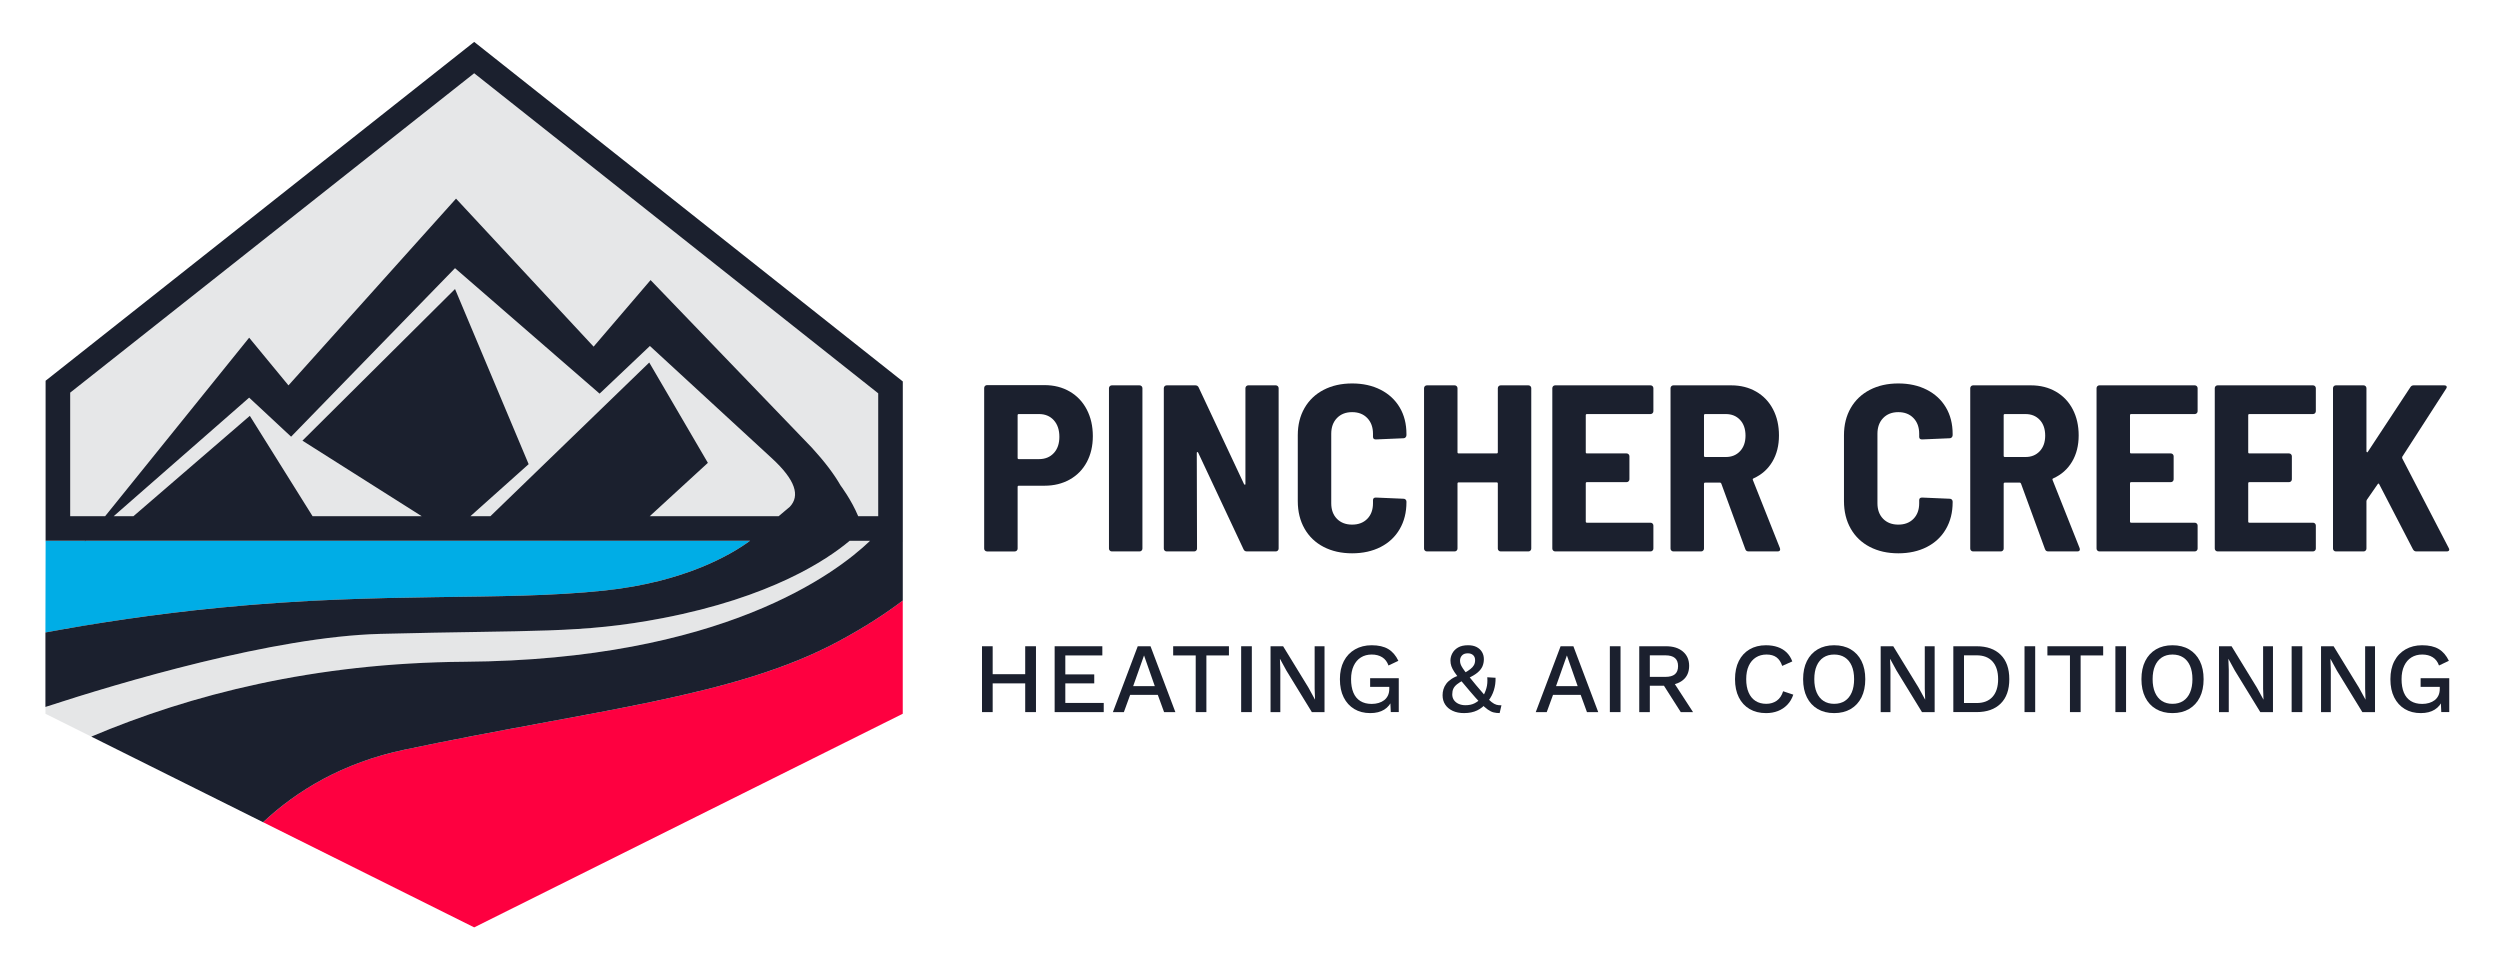
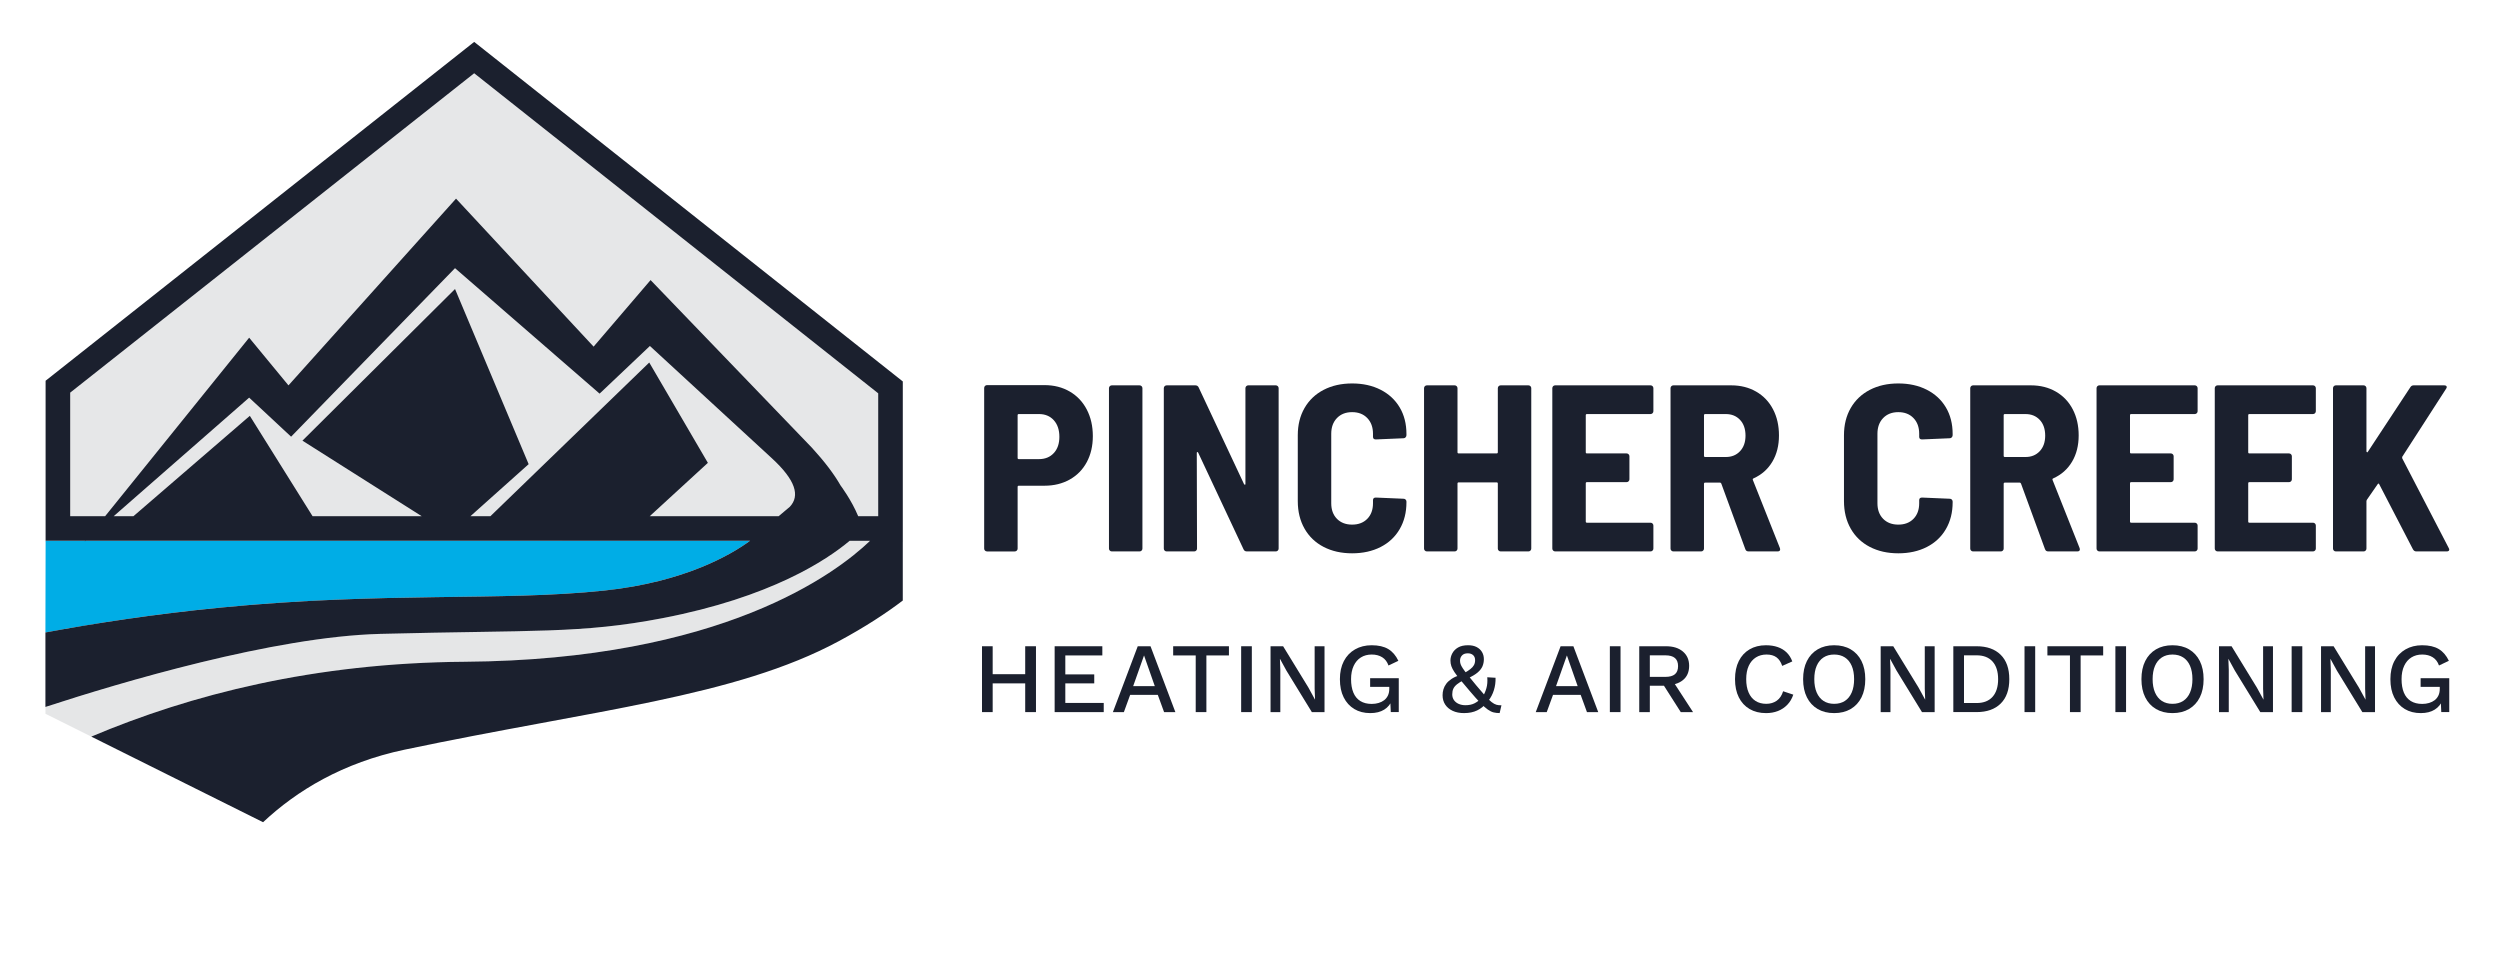
<svg xmlns="http://www.w3.org/2000/svg" id="Layer_1" version="1.1" viewBox="0 0 260 100">
  <defs>
    <style>
      .st0 {
        fill: #1b202e;
      }

      .st1 {
        fill: #e5e6e7;
      }

      .st1, .st2, .st3, .st4, .st5 {
        fill-rule: evenodd;
      }

      .st2 {
        fill: #e6e7e8;
      }

      .st3 {
        fill: #1b202e;
      }

      .st4 {
        fill: #fe0040;
      }

      .st6 {
        fill: #00ade6;
      }

      .st5 {
        fill: none;
      }
    </style>
  </defs>
  <g>
    <g>
      <path class="st0" d="M103.238,67.21v6.849h-1.11v-6.849h1.11ZM107.181,70.116v.955h-4.493v-.955h4.493ZM107.741,67.21v6.849h-1.12v-6.849h1.12Z" />
      <path class="st0" d="M109.683,74.059v-6.849h4.96v.955h-3.85v1.972h3.009v.934h-3.009v2.034h3.995v.955h-5.105Z" />
      <path class="st0" d="M122.237,74.059h-1.172l-.654-1.795h-2.874l-.654,1.795h-1.142l2.584-6.849h1.329l2.584,6.849ZM117.848,71.361h2.252l-1.12-3.196-1.131,3.196Z" />
      <path class="st0" d="M127.809,67.21v.955h-2.345v5.894h-1.11v-5.894h-2.345v-.955h5.8Z" />
      <path class="st0" d="M130.19,67.21v6.849h-1.11v-6.849h1.11Z" />
      <path class="st0" d="M137.75,67.21v6.849h-1.318l-2.646-4.317-.664-1.214h-.011l.042,1.111v4.42h-1.017v-6.849h1.308l2.636,4.306.674,1.235h.01l-.042-1.121v-4.421h1.028Z" />
      <path class="st0" d="M142.515,74.163c-.643,0-1.2-.142-1.671-.426-.471-.284-.838-.687-1.1-1.209-.263-.522-.394-1.153-.394-1.893,0-.727.136-1.353.409-1.878.274-.526.661-.932,1.162-1.22.502-.287,1.078-.431,1.728-.431.712,0,1.288.132,1.728.395s.79.671,1.053,1.224l-1.028.488c-.131-.381-.348-.666-.649-.856-.301-.19-.666-.285-1.094-.285s-.805.1-1.126.301c-.322.201-.573.493-.752.877-.18.384-.27.846-.27,1.385,0,.546.08,1.011.239,1.395s.4.676.722.877.717.301,1.188.301c.256,0,.495-.033.716-.099s.415-.163.581-.29c.166-.128.295-.291.389-.488.093-.197.14-.431.14-.7v-.197h-1.992v-.903h2.978v3.528h-.83l-.062-1.38.208.104c-.166.436-.441.775-.825,1.017s-.866.363-1.448.363Z" />
      <path class="st0" d="M152.28,74.163c-.464,0-.863-.078-1.199-.234s-.595-.372-.778-.649-.275-.602-.275-.975c0-.214.029-.421.089-.618.058-.197.156-.387.29-.571s.32-.353.555-.509c.235-.156.529-.292.882-.41l.405-.176c.277-.159.5-.304.669-.436.17-.131.294-.27.373-.415s.12-.315.12-.509c0-.228-.069-.404-.208-.529s-.322-.187-.55-.187c-.27,0-.472.074-.607.223-.135.148-.203.327-.203.534,0,.125.019.246.057.363s.114.263.229.436c.114.173.282.4.503.68s.522.649.903,1.105c.373.45.687.815.939,1.094.252.28.469.491.649.633s.348.235.503.28c.156.045.33.064.524.057l-.187.81c-.221,0-.427-.023-.618-.067-.19-.045-.394-.144-.612-.296s-.474-.381-.768-.685c-.294-.304-.656-.709-1.085-1.214-.401-.47-.735-.866-1.001-1.188s-.474-.595-.623-.82c-.148-.224-.254-.429-.316-.612s-.094-.379-.094-.586c0-.256.066-.507.197-.752.132-.245.33-.446.597-.602s.614-.234,1.043-.234c.346,0,.64.062.882.187s.429.296.56.514.197.469.197.752c0,.263-.049.508-.145.737-.097.228-.268.446-.513.654-.246.208-.593.411-1.043.612l-.342.145c-.319.159-.567.311-.747.457s-.308.299-.384.462c-.076.163-.114.358-.114.587,0,.235.06.437.181.607.121.169.286.299.493.389.208.09.439.135.695.135.367,0,.678-.064.934-.192.256-.128.495-.306.716-.535l.145-.156c.166-.263.296-.56.389-.892.094-.332.123-.709.088-1.131l.861.052c.014.443-.043.871-.171,1.286-.128.415-.323.789-.586,1.121l-.207.229c-.249.318-.564.571-.944.757-.381.186-.83.28-1.349.28Z" />
      <path class="st0" d="M166.216,74.059h-1.172l-.654-1.795h-2.875l-.654,1.795h-1.142l2.584-6.849h1.329l2.584,6.849ZM161.826,71.361h2.252l-1.121-3.196-1.131,3.196Z" />
      <path class="st0" d="M168.535,67.21v6.849h-1.11v-6.849h1.11Z" />
      <path class="st0" d="M173.273,67.21c.733,0,1.316.183,1.749.55.432.366.649.861.649,1.484,0,.643-.216,1.14-.649,1.489-.432.35-1.015.524-1.749.524l-.104.062h-1.587v2.74h-1.1v-6.849h2.791ZM173.19,70.396c.45,0,.784-.092,1.002-.275s.327-.465.327-.846c0-.374-.109-.654-.327-.841-.218-.187-.552-.28-1.002-.28h-1.608v2.242h1.608ZM173.844,70.624l2.231,3.435h-1.276l-1.91-2.999.955-.436Z" />
      <path class="st0" d="M186.503,72.243c-.139.415-.346.766-.623,1.053-.277.287-.602.503-.975.649-.374.145-.785.218-1.235.218-.658,0-1.228-.142-1.713-.426-.484-.284-.858-.688-1.12-1.214-.263-.525-.395-1.155-.395-1.888s.131-1.363.395-1.889c.262-.525.636-.93,1.12-1.214.484-.284,1.052-.426,1.702-.426.449,0,.856.062,1.219.187.363.125.673.311.929.56.256.249.453.56.592.934l-1.048.467c-.138-.408-.339-.707-.602-.898-.263-.19-.605-.285-1.027-.285s-.792.1-1.11.301c-.319.201-.566.491-.742.871-.176.381-.264.844-.264,1.391,0,.54.083,1.001.249,1.385.166.384.404.676.716.877.311.201.685.301,1.121.301.422,0,.786-.109,1.094-.327s.527-.545.659-.98l1.058.353Z" />
      <path class="st0" d="M190.752,67.106c.664,0,1.238.142,1.722.426s.858.689,1.121,1.214c.263.526.394,1.156.394,1.889s-.131,1.363-.394,1.888c-.263.526-.636.93-1.121,1.214s-1.058.426-1.722.426c-.658,0-1.228-.142-1.713-.426-.484-.284-.858-.688-1.12-1.214-.263-.525-.395-1.155-.395-1.888s.131-1.363.395-1.889c.262-.525.636-.93,1.12-1.214.484-.284,1.055-.426,1.713-.426ZM190.752,68.072c-.429,0-.798.1-1.106.301-.308.201-.545.491-.71.871-.166.381-.249.844-.249,1.391,0,.54.083,1.001.249,1.385.166.384.403.676.71.877.308.201.676.301,1.106.301.436,0,.807-.1,1.115-.301s.545-.493.711-.877c.166-.384.249-.846.249-1.385,0-.547-.083-1.01-.249-1.391-.166-.38-.403-.671-.711-.871s-.679-.301-1.115-.301Z" />
      <path class="st0" d="M201.204,67.21v6.849h-1.318l-2.646-4.317-.664-1.214h-.011l.042,1.111v4.42h-1.017v-6.849h1.308l2.635,4.306.675,1.235h.01l-.042-1.121v-4.421h1.028Z" />
      <path class="st0" d="M205.564,67.21c1.072,0,1.908.296,2.506.887.598.592.897,1.437.897,2.537s-.299,1.946-.897,2.537-1.434.887-2.506.887h-2.418v-6.849h2.418ZM205.564,73.115c.726,0,1.281-.216,1.665-.649.384-.432.576-1.043.576-1.831s-.192-1.399-.576-1.832-.939-.649-1.665-.649h-1.308v4.96h1.308Z" />
      <path class="st0" d="M211.66,67.21v6.849h-1.11v-6.849h1.11Z" />
      <path class="st0" d="M218.73,67.21v.955h-2.345v5.894h-1.11v-5.894h-2.345v-.955h5.801Z" />
      <path class="st0" d="M221.11,67.21v6.849h-1.11v-6.849h1.11Z" />
      <path class="st0" d="M225.938,67.106c.664,0,1.238.142,1.722.426s.858.689,1.121,1.214c.263.526.394,1.156.394,1.889s-.131,1.363-.394,1.888c-.263.526-.636.93-1.121,1.214s-1.058.426-1.722.426c-.658,0-1.228-.142-1.713-.426-.484-.284-.858-.688-1.12-1.214-.263-.525-.395-1.155-.395-1.888s.131-1.363.395-1.889c.262-.525.636-.93,1.12-1.214.484-.284,1.055-.426,1.713-.426ZM225.938,68.072c-.429,0-.798.1-1.106.301-.308.201-.545.491-.71.871-.166.381-.249.844-.249,1.391,0,.54.083,1.001.249,1.385.166.384.403.676.71.877.308.201.676.301,1.106.301.436,0,.807-.1,1.115-.301s.545-.493.711-.877c.166-.384.249-.846.249-1.385,0-.547-.083-1.01-.249-1.391-.166-.38-.403-.671-.711-.871s-.679-.301-1.115-.301Z" />
      <path class="st0" d="M236.389,67.21v6.849h-1.318l-2.646-4.317-.664-1.214h-.011l.042,1.111v4.42h-1.017v-6.849h1.308l2.635,4.306.675,1.235h.01l-.042-1.121v-4.421h1.028Z" />
      <path class="st0" d="M239.44,67.21v6.849h-1.11v-6.849h1.11Z" />
      <path class="st0" d="M247.001,67.21v6.849h-1.318l-2.646-4.317-.664-1.214h-.011l.042,1.111v4.42h-1.017v-6.849h1.308l2.635,4.306.675,1.235h.01l-.042-1.121v-4.421h1.028Z" />
      <path class="st0" d="M251.766,74.163c-.643,0-1.2-.142-1.671-.426-.47-.284-.837-.687-1.099-1.209-.263-.522-.395-1.153-.395-1.893,0-.727.137-1.353.41-1.878.273-.526.661-.932,1.162-1.22.502-.287,1.077-.431,1.728-.431.712,0,1.288.132,1.728.395s.79.671,1.053,1.224l-1.028.488c-.131-.381-.348-.666-.649-.856-.301-.19-.666-.285-1.095-.285s-.804.1-1.126.301-.573.493-.752.877c-.18.384-.27.846-.27,1.385,0,.546.08,1.011.239,1.395s.4.676.721.877c.322.201.718.301,1.188.301.256,0,.495-.033.716-.099.221-.066.415-.163.581-.29.166-.128.296-.291.389-.488.094-.197.14-.431.14-.7v-.197h-1.992v-.903h2.978v3.528h-.83l-.062-1.38.208.104c-.166.436-.441.775-.825,1.017-.384.242-.866.363-1.448.363Z" />
    </g>
    <g>
      <path class="st0" d="M111.249,40.718c.765.444,1.357,1.069,1.777,1.875.419.806.629,1.727.629,2.764,0,1.02-.21,1.921-.629,2.702-.42.782-1.012,1.386-1.777,1.814-.765.428-1.641.642-2.628.642h-2.665c-.083,0-.123.041-.123.123v6.415c0,.083-.029.153-.086.21-.058.058-.128.086-.21.086h-2.887c-.082,0-.152-.029-.21-.086-.058-.057-.086-.127-.086-.21v-16.705c0-.082.029-.152.086-.21.058-.057.128-.086.21-.086h5.972c.987,0,1.863.222,2.628.667ZM109.595,47.12c.387-.419.58-.982.58-1.69,0-.724-.194-1.3-.58-1.727s-.901-.642-1.542-.642h-2.097c-.083,0-.123.041-.123.123v4.441c0,.082.041.123.123.123h2.097c.642,0,1.156-.21,1.542-.63Z" />
      <path class="st0" d="M115.419,57.262c-.058-.057-.086-.127-.086-.21v-16.681c0-.082.029-.152.086-.209s.128-.086.21-.086h2.887c.082,0,.152.029.21.086.057.058.086.128.086.209v16.681c0,.083-.029.153-.086.21-.058.058-.128.086-.21.086h-2.887c-.082,0-.152-.029-.21-.086Z" />
      <path class="st0" d="M129.61,40.162c.058-.058.128-.086.21-.086h2.863c.082,0,.152.029.209.086s.086.128.086.209v16.681c0,.083-.029.153-.086.21-.058.058-.128.086-.209.086h-3.011c-.165,0-.28-.074-.345-.222l-4.713-10.043c-.033-.05-.066-.074-.099-.074s-.049.033-.049.099l.025,9.944c0,.083-.029.153-.086.21-.058.058-.128.086-.21.086h-2.862c-.083,0-.153-.029-.21-.086-.058-.057-.086-.127-.086-.21v-16.681c0-.082.029-.152.086-.209.057-.058.127-.086.21-.086h2.986c.164,0,.28.074.345.222l4.713,10.043c.033.049.066.074.099.074.033,0,.049-.033.049-.098v-9.945c0-.082.029-.152.086-.209Z" />
      <path class="st0" d="M137.659,56.88c-.855-.444-1.518-1.077-1.987-1.9-.469-.822-.703-1.777-.703-2.862v-6.86c0-1.069.234-2.011.703-2.825s1.131-1.444,1.987-1.888c.855-.444,1.842-.666,2.961-.666s2.105.218,2.961.654c.855.436,1.517,1.049,1.986,1.838s.703,1.711.703,2.764v.123c0,.082-.029.156-.086.222-.058.066-.128.098-.21.098l-2.887.123c-.197,0-.296-.09-.296-.271v-.321c0-.675-.198-1.217-.592-1.629s-.922-.617-1.579-.617-1.184.206-1.579.617c-.395.411-.592.954-.592,1.629v7.23c0,.675.197,1.213.592,1.617.395.403.921.604,1.579.604s1.185-.201,1.579-.604.592-.942.592-1.617v-.321c0-.181.098-.272.296-.272l2.887.123c.082,0,.152.029.21.086.057.058.086.128.086.21v.074c0,1.053-.234,1.982-.703,2.788-.469.806-1.131,1.427-1.986,1.863-.856.436-1.843.654-2.961.654s-2.106-.222-2.961-.666Z" />
      <path class="st0" d="M155.86,40.162c.057-.058.127-.086.209-.086h2.887c.082,0,.152.029.21.086.057.058.086.128.086.209v16.681c0,.083-.029.153-.086.21-.058.058-.128.086-.21.086h-2.887c-.082,0-.152-.029-.209-.086-.058-.057-.086-.127-.086-.21v-6.761c0-.082-.042-.123-.123-.123h-3.948c-.082,0-.123.041-.123.123v6.761c0,.083-.029.153-.086.21-.058.058-.128.086-.21.086h-2.887c-.082,0-.152-.029-.21-.086-.058-.057-.086-.127-.086-.21v-16.681c0-.082.029-.152.086-.209s.128-.086.21-.086h2.887c.082,0,.152.029.21.086.057.058.086.128.086.209v6.662c0,.083.041.123.123.123h3.948c.082,0,.123-.041.123-.123v-6.662c0-.082.028-.152.086-.209Z" />
      <path class="st0" d="M171.866,42.975c-.058.058-.128.086-.21.086h-6.613c-.082,0-.123.041-.123.123v3.849c0,.083.041.123.123.123h4.121c.082,0,.152.029.21.086.057.058.086.128.086.21v2.394c0,.082-.029.152-.086.21-.058.058-.128.086-.21.086h-4.121c-.082,0-.123.041-.123.123v3.973c0,.082.041.123.123.123h6.613c.082,0,.152.029.21.086.057.058.086.128.086.209v2.394c0,.083-.029.153-.086.21-.058.058-.128.086-.21.086h-9.919c-.082,0-.152-.029-.21-.086-.058-.057-.086-.127-.086-.21v-16.681c0-.082.029-.152.086-.209s.128-.086.21-.086h9.919c.082,0,.152.029.21.086.057.058.086.128.086.209v2.394c0,.083-.029.153-.086.21Z" />
      <path class="st0" d="M181.509,57.102l-2.493-6.81c-.033-.066-.074-.099-.123-.099h-1.555c-.082,0-.123.041-.123.123v6.736c0,.083-.029.153-.086.21-.058.058-.128.086-.21.086h-2.887c-.083,0-.153-.029-.21-.086-.058-.057-.086-.127-.086-.21v-16.681c0-.082.029-.152.086-.209.057-.058.127-.086.21-.086h6.021c.97,0,1.834.218,2.591.654.756.436,1.34,1.049,1.752,1.838s.617,1.694.617,2.714c0,1.053-.23,1.966-.691,2.739-.461.773-1.11,1.349-1.949,1.727-.082.033-.107.091-.074.173l2.813,7.082c.016.033.025.074.025.123,0,.148-.09.222-.272.222h-3.01c-.181,0-.296-.082-.345-.247ZM177.215,43.185v4.22c0,.082.041.123.123.123h2.147c.608,0,1.102-.201,1.48-.605.379-.403.568-.941.568-1.616,0-.691-.189-1.237-.568-1.641-.379-.403-.872-.604-1.48-.604h-2.147c-.082,0-.123.041-.123.123Z" />
      <path class="st0" d="M194.463,56.88c-.855-.444-1.518-1.077-1.987-1.9-.469-.822-.703-1.777-.703-2.862v-6.86c0-1.069.234-2.011.703-2.825s1.131-1.444,1.987-1.888c.855-.444,1.842-.666,2.961-.666s2.105.218,2.961.654c.855.436,1.518,1.049,1.987,1.838s.703,1.711.703,2.764v.123c0,.082-.029.156-.086.222-.058.066-.128.098-.21.098l-2.887.123c-.197,0-.296-.09-.296-.271v-.321c0-.675-.197-1.217-.592-1.629s-.922-.617-1.579-.617-1.184.206-1.579.617c-.395.411-.592.954-.592,1.629v7.23c0,.675.197,1.213.592,1.617.395.403.921.604,1.579.604s1.185-.201,1.579-.604.592-.942.592-1.617v-.321c0-.181.099-.272.296-.272l2.887.123c.082,0,.152.029.21.086.057.058.086.128.086.21v.074c0,1.053-.234,1.982-.703,2.788-.469.806-1.131,1.427-1.987,1.863s-1.842.654-2.961.654-2.106-.222-2.961-.666Z" />
      <path class="st0" d="M212.676,57.102l-2.492-6.81c-.033-.066-.074-.099-.123-.099h-1.555c-.082,0-.123.041-.123.123v6.736c0,.083-.029.153-.086.21-.058.058-.128.086-.209.086h-2.887c-.082,0-.152-.029-.21-.086-.058-.057-.086-.127-.086-.21v-16.681c0-.082.029-.152.086-.209s.128-.086.21-.086h6.021c.97,0,1.834.218,2.591.654.757.436,1.34,1.049,1.752,1.838.411.79.617,1.694.617,2.714,0,1.053-.231,1.966-.691,2.739s-1.11,1.349-1.949,1.727c-.082.033-.107.091-.074.173l2.813,7.082c.016.033.025.074.025.123,0,.148-.09.222-.271.222h-3.011c-.181,0-.296-.082-.345-.247ZM208.382,43.185v4.22c0,.082.041.123.123.123h2.147c.608,0,1.102-.201,1.481-.605.378-.403.567-.941.567-1.616,0-.691-.189-1.237-.567-1.641-.379-.403-.873-.604-1.481-.604h-2.147c-.082,0-.123.041-.123.123Z" />
      <path class="st0" d="M228.466,42.975c-.058.058-.128.086-.21.086h-6.613c-.082,0-.123.041-.123.123v3.849c0,.083.041.123.123.123h4.121c.082,0,.152.029.209.086.058.058.086.128.086.21v2.394c0,.082-.029.152-.086.21s-.128.086-.209.086h-4.121c-.082,0-.123.041-.123.123v3.973c0,.082.041.123.123.123h6.613c.082,0,.152.029.21.086.057.058.086.128.086.209v2.394c0,.083-.029.153-.086.21-.058.058-.128.086-.21.086h-9.919c-.082,0-.152-.029-.21-.086-.058-.057-.086-.127-.086-.21v-16.681c0-.082.029-.152.086-.209s.128-.086.21-.086h9.919c.082,0,.152.029.21.086.057.058.086.128.086.209v2.394c0,.083-.029.153-.086.21Z" />
      <path class="st0" d="M240.761,42.975c-.058.058-.128.086-.21.086h-6.613c-.082,0-.123.041-.123.123v3.849c0,.083.041.123.123.123h4.121c.082,0,.152.029.209.086.058.058.086.128.086.21v2.394c0,.082-.029.152-.086.21s-.128.086-.209.086h-4.121c-.082,0-.123.041-.123.123v3.973c0,.082.041.123.123.123h6.613c.082,0,.152.029.21.086.057.058.086.128.086.209v2.394c0,.083-.029.153-.086.21-.058.058-.128.086-.21.086h-9.919c-.082,0-.152-.029-.21-.086-.058-.057-.086-.127-.086-.21v-16.681c0-.082.029-.152.086-.209s.128-.086.21-.086h9.919c.082,0,.152.029.21.086.057.058.086.128.086.209v2.394c0,.083-.029.153-.086.21Z" />
      <path class="st0" d="M242.718,57.262c-.058-.057-.086-.127-.086-.21v-16.681c0-.082.029-.152.086-.209s.128-.086.21-.086h2.887c.082,0,.152.029.209.086s.086.128.086.209v6.564c0,.049.021.082.062.098.041.017.07,0,.086-.049l4.417-6.712c.082-.132.197-.197.345-.197h3.183c.115,0,.193.033.234.098.041.066.029.148-.037.247l-4.565,7.082c-.017.05-.017.107,0,.173l4.837,9.328c.033.066.05.115.05.148,0,.132-.091.197-.272.197h-3.159c-.148,0-.263-.074-.345-.222l-3.504-6.761c-.017-.049-.041-.074-.074-.074s-.066.025-.098.074l-1.11,1.604c-.033.066-.05.115-.05.148v4.935c0,.083-.029.153-.086.21-.058.058-.128.086-.209.086h-2.887c-.082,0-.152-.029-.21-.086Z" />
    </g>
  </g>
  <g>
-     <path class="st4" d="M93.887,62.451c-1.718,1.31-3.897,2.744-6.665,4.233-10.786,5.804-25.421,7.129-45.134,11.276-6.44,1.355-11.213,4.256-14.729,7.548l21.956,10.939,44.571-22.218v-11.777Z" />
    <polygon class="st2" points="4.745 56.369 4.745 39.597 49.316 4.36 93.887 39.67 93.887 56.369 4.745 56.369" />
    <polygon class="st5" points="4.723 74.229 49.316 96.447 93.91 74.229 93.91 53.725 4.723 53.725 4.723 74.229" />
    <path class="st6" d="M4.745,56.239l-.022,9.537c.817-.152,1.668-.306,2.554-.459h0c4.495-.779,9.841-1.561,15.715-2.131,17.075-1.659,29.143-.633,39.858-1.767,8.435-.892,13.276-3.797,15.156-5.179H4.745Z" />
    <path class="st1" d="M88.781,55.876c-.174.157-.377.331-.607.521-.032.026-.062.051-.095.078-.059.048-.12.096-.183.146-.048.038-.098.077-.148.116-.059.046-.117.091-.179.138-.076.058-.156.117-.236.177-.069.051-.139.102-.211.155-.097.07-.196.141-.3.214-.053.037-.108.075-.163.113-.095.066-.193.133-.294.2-.055.037-.11.074-.167.111-.126.084-.257.168-.391.254-.033.021-.064.041-.097.063-.171.108-.349.217-.532.328-.042.025-.086.051-.128.076-.147.088-.297.176-.452.265-.056.032-.113.065-.17.097-.162.092-.329.185-.499.278-.043.023-.084.046-.127.07-.219.118-.445.237-.678.357-.023.012-.047.023-.069.035-.207.105-.42.211-.637.317-.062.03-.126.061-.189.091-.195.094-.394.187-.598.281-.06.027-.118.055-.178.082-.526.239-1.081.478-1.666.715-.069.028-.14.056-.211.084-.228.091-.46.182-.698.272-.082.032-.165.063-.248.094-.272.102-.55.204-.834.304-.039.014-.076.028-.115.042-.326.115-.66.228-1.002.341-.076.025-.155.05-.231.075-.266.086-.537.172-.813.257-.106.033-.213.065-.321.098-.276.083-.556.165-.842.246-.09.026-.178.052-.269.077-.374.105-.755.208-1.145.309-.066.017-.134.033-.2.05-.324.083-.654.164-.99.244-.127.03-.257.06-.386.09-.296.069-.597.136-.902.203-.127.028-.252.055-.38.083-.427.09-.859.179-1.302.264-8.472,1.63-13.399,1.221-29.371,1.636-.28.007-.564.018-.85.031-.086.004-.172.009-.258.013-.21.011-.421.023-.634.036-.091.006-.181.011-.272.018-.256.018-.513.037-.773.058-.039.003-.076.006-.115.009-.298.025-.599.054-.902.084-.086.009-.172.018-.258.027-.225.023-.45.048-.677.074-.098.011-.195.022-.293.034-.248.029-.497.06-.748.092-.064.008-.127.016-.19.024-.311.041-.624.084-.938.129-.082.012-.164.024-.246.036-.239.035-.479.071-.72.108-.102.016-.205.032-.308.048-.243.038-.488.078-.732.118-.08.013-.16.026-.241.04-.32.054-.641.109-.962.166-.072.013-.144.026-.215.039-.255.046-.51.092-.766.14-.106.02-.211.04-.317.06-.237.045-.475.091-.713.138-.094.018-.188.037-.282.055-.323.064-.647.129-.971.196-.054.011-.107.023-.161.034-.275.057-.549.115-.824.174-.105.023-.211.045-.316.068-.235.051-.47.102-.705.155-.099.022-.198.044-.296.066-.324.072-.647.146-.969.22-.023.005-.045.011-.068.016-.302.07-.603.14-.903.212-.105.025-.21.05-.314.075-.228.055-.457.11-.684.165-.103.025-.206.05-.309.075-.287.07-.573.141-.857.213-.033.008-.067.017-.1.025-.318.08-.634.161-.949.242-.092.024-.184.048-.276.071-.228.059-.456.118-.683.178-.103.027-.206.054-.309.081-.248.065-.494.131-.74.197-.063.017-.126.034-.189.051-.304.082-.607.164-.907.246-.084.023-.167.046-.251.069-.222.061-.443.122-.663.184-.1.028-.199.055-.298.083-.226.063-.45.126-.672.19-.071.02-.142.04-.213.06-.288.082-.574.164-.857.246-.073.021-.145.042-.217.063-.215.062-.428.124-.64.186-.092.027-.183.054-.274.08-.204.06-.406.12-.606.179-.077.023-.155.046-.232.069-.268.08-.533.159-.793.238-.046.014-.091.028-.137.042-.218.066-.434.132-.646.197-.082.025-.163.05-.244.075-.185.057-.367.113-.548.169-.071.022-.143.044-.214.066-.244.076-.484.151-.72.224-.004.001-.007.002-.011.003l.004.002-.131.038c-.904.284-1.738.552-2.498.8v.708l4.769,2.376c10.372-4.386,23.213-7.67,38.821-7.785.479-.004.952-.01,1.421-.02.153-.003.304-.007.456-.011.317-.007.633-.015.945-.025.172-.005.343-.012.514-.018.292-.011.583-.022.871-.035.171-.007.341-.015.511-.023.295-.014.588-.03.879-.047.153-.009.306-.017.458-.026.353-.022.703-.045,1.05-.07.083-.006.168-.011.251-.017.429-.032.853-.066,1.273-.102.114-.01.226-.021.339-.031.305-.027.609-.056.909-.085.148-.015.294-.03.441-.046.265-.028.529-.056.791-.085.15-.017.3-.034.449-.052.261-.031.52-.062.778-.095.138-.017.277-.035.415-.053.291-.038.579-.078.865-.118.097-.014.196-.027.292-.041.383-.055.762-.112,1.136-.171.062-.01.122-.02.184-.03.31-.05.617-.1.921-.152.119-.02.237-.042.355-.062.245-.043.488-.087.729-.131.129-.024.257-.048.385-.073.232-.044.462-.089.691-.135.122-.024.244-.049.365-.073.245-.05.487-.101.727-.153.098-.021.197-.042.295-.063.673-.147,1.33-.301,1.97-.46.092-.023.183-.046.274-.069.226-.057.452-.115.674-.173.107-.028.213-.057.32-.085.207-.055.412-.111.615-.168.105-.029.21-.059.315-.088.209-.059.415-.119.62-.179.09-.027.181-.053.271-.08.259-.077.515-.156.768-.235.031-.01.062-.019.093-.029.289-.091.573-.182.853-.275.061-.02.12-.041.181-.061.214-.071.426-.143.635-.215.087-.03.173-.06.259-.091.183-.064.364-.129.543-.193.089-.032.177-.064.265-.096.178-.066.355-.132.53-.198.08-.03.16-.06.239-.091.2-.077.397-.154.591-.231.049-.019.099-.039.148-.058.247-.099.49-.198.729-.298.029-.012.057-.024.086-.036.205-.086.408-.173.608-.259.068-.029.134-.059.202-.089.16-.071.32-.141.476-.212.073-.033.145-.066.217-.099.151-.069.3-.138.447-.207.069-.032.137-.064.205-.097.158-.075.314-.15.468-.226.052-.025.104-.05.155-.075.41-.202.806-.405,1.187-.606.051-.027.101-.054.151-.081.138-.073.274-.147.408-.22.06-.033.12-.066.18-.099.123-.068.244-.136.364-.204.059-.034.119-.067.177-.101.122-.07.242-.14.361-.21.05-.029.101-.059.15-.088.148-.088.293-.175.436-.262.017-.01.035-.021.052-.031.162-.099.32-.197.475-.295.036-.023.071-.045.106-.068.115-.073.229-.146.341-.219.05-.033.099-.065.148-.097.096-.063.191-.126.284-.189.05-.033.099-.067.148-.1.092-.062.182-.124.271-.186.046-.032.092-.064.138-.095.097-.068.192-.135.286-.202.032-.023.066-.047.098-.07.124-.089.245-.178.363-.265.026-.02.051-.039.077-.058.091-.068.181-.136.269-.202.041-.031.08-.062.12-.093.07-.054.139-.107.206-.16.043-.034.086-.068.128-.101.062-.05.124-.099.184-.147.041-.033.082-.066.123-.099.061-.05.121-.099.18-.148.035-.029.071-.059.106-.088.075-.063.148-.125.219-.186.039-.033.077-.066.115-.099.059-.051.117-.102.173-.151.038-.033.074-.066.11-.098.041-.037.083-.074.122-.11.038-.034.074-.068.111-.101.036-.033.071-.065.105-.097.036-.033.072-.067.106-.099.031-.03.062-.058.092-.087.035-.033.07-.066.103-.098.025-.024.048-.047.072-.071.087-.085.171-.168.247-.245h-2.076Z" />
    <path class="st3" d="M93.887,39.67L49.316,4.36,4.745,39.597v16.642h4.125l-.075.093.107-.093h69.105c-1.879,1.382-6.72,4.287-15.156,5.179-10.715,1.133-22.783.107-39.858,1.767-7.028.683-13.309,1.668-18.27,2.591v7.746c7.789-2.541,23.774-7.311,34.803-7.597,15.972-.415,20.899-.006,29.371-1.636,11.288-2.172,17.106-6.058,19.468-8.048h2.124c-3.536,3.392-15.418,12.385-42.175,12.581-15.608.114-28.449,3.399-38.821,7.785l17.866,8.902c3.516-3.292,8.291-6.192,14.731-7.547,19.712-4.147,34.348-5.472,45.134-11.276,2.766-1.488,4.946-2.922,6.665-4.232v-6.214h0v-16.569ZM7.299,53.685v-12.851L49.315,7.617l42.019,33.288v12.78h-2.083c-.694-1.684-1.837-3.204-1.837-3.204-.664-1.163-1.651-2.472-2.986-3.928l-16.768-17.425-5.925,6.922-14.308-15.393-17.426,19.422-4.088-4.959-14.98,18.566h-3.632ZM25.911,41.352l4.363,4.063,17.047-17.527,15.036,13.05,5.232-4.957,12.68,11.673c2.485,2.285,2.948,3.909,1.871,5.053l-.531.447s0,0,0,0h0l-.631.531h-13.408l6.048-5.548-6.097-10.435-16.519,15.983h-2.079l6.056-5.412-7.657-18.216-15.868,15.772,12.406,7.856h-11.353l-6.526-10.438-12.104,10.438h-2.056l14.091-12.333Z" />
  </g>
</svg>